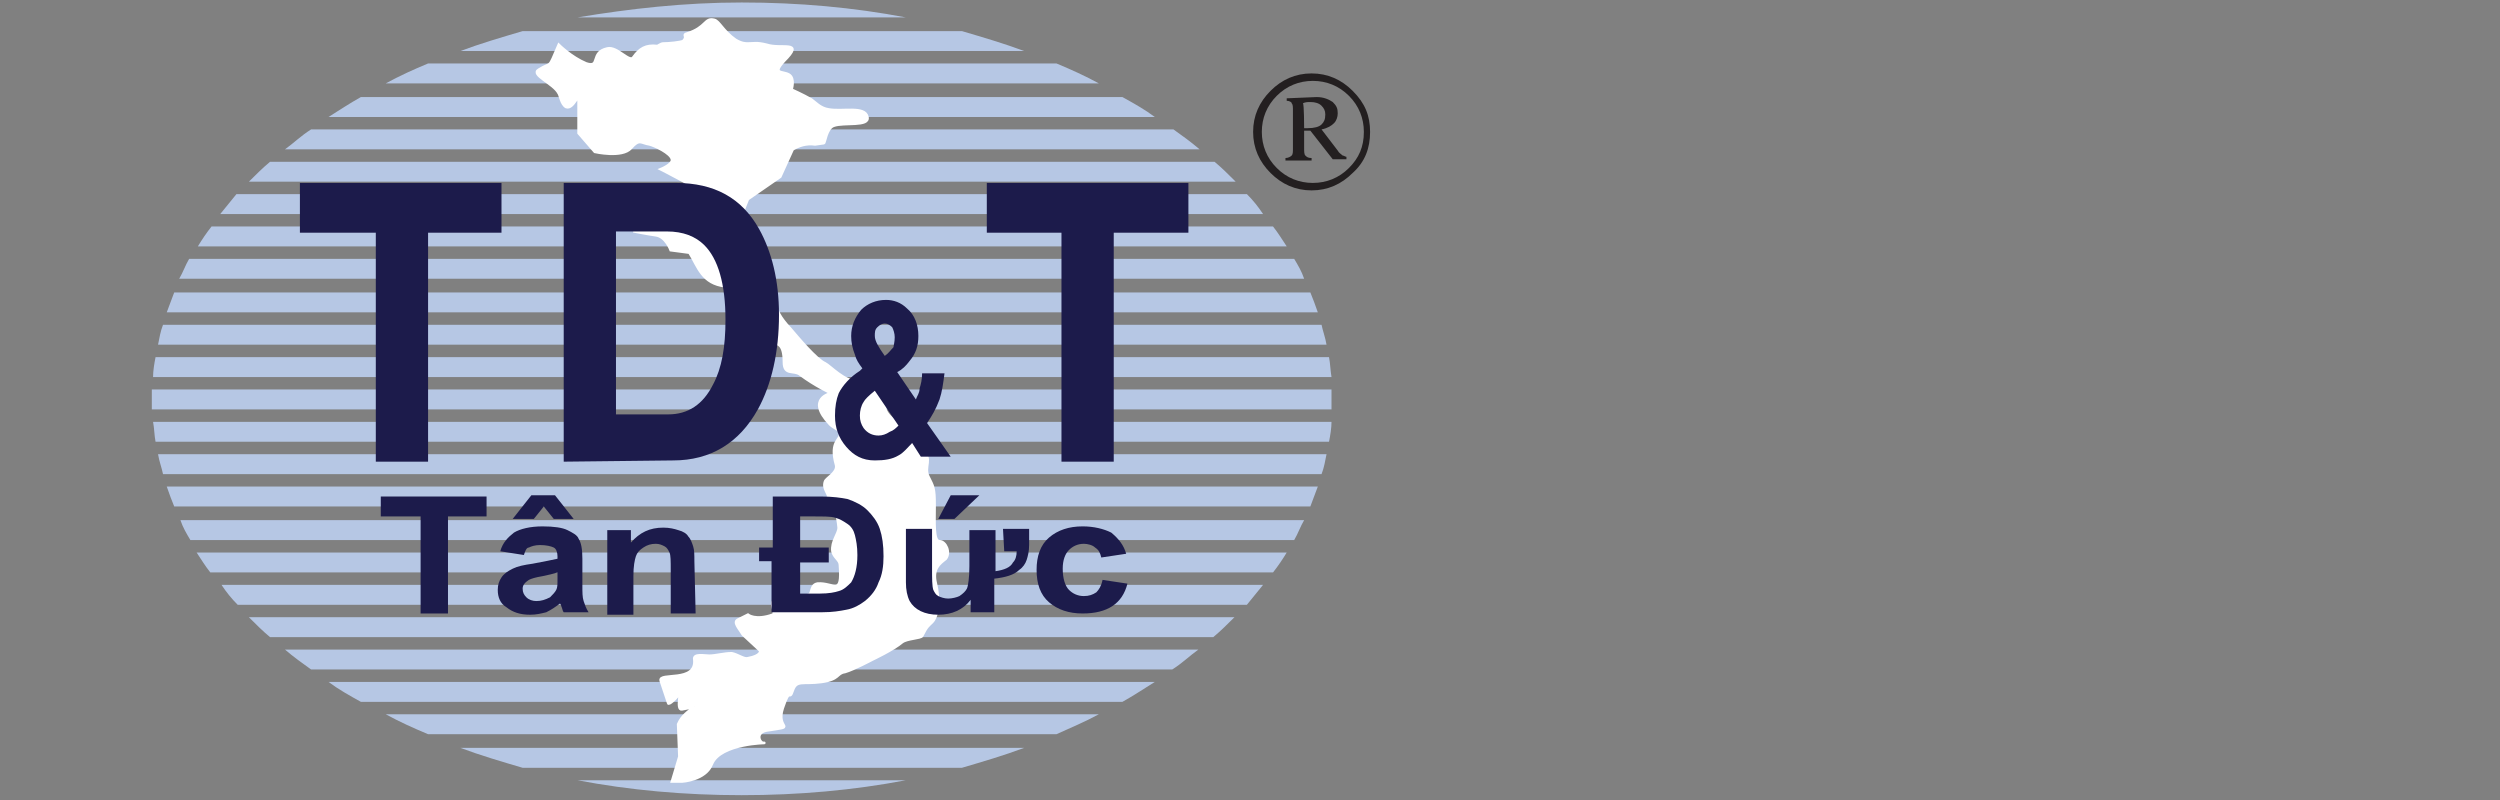
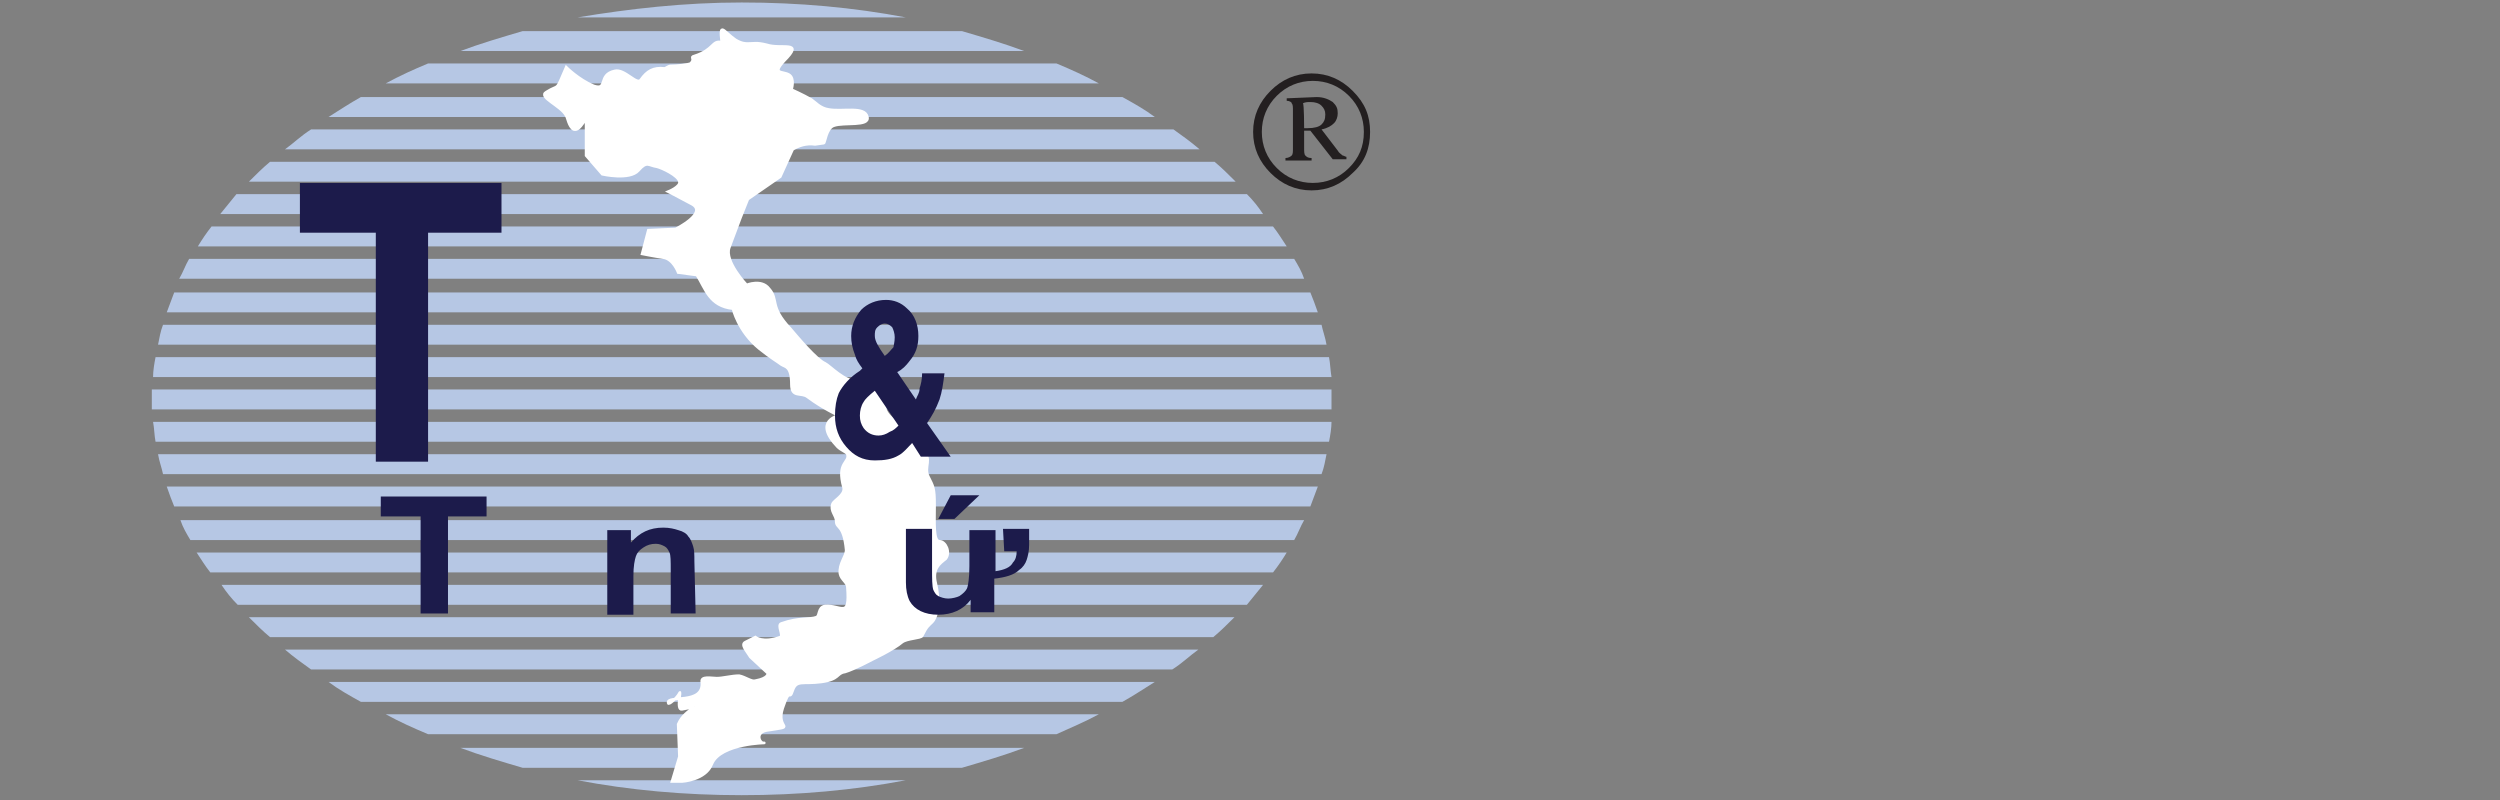
<svg xmlns="http://www.w3.org/2000/svg" version="1.1" id="Layer_1" x="0px" y="0px" viewBox="0 0 200.9 64.3" style="enable-background:new 0 0 200.9 64.3;" xml:space="preserve">
  <rect x="0" y="0" width="200.9" height="64.3" fill="#808080" stroke="none" />
  <style type="text/css">
	.st0{fill-rule:evenodd;clip-rule:evenodd;fill:#B6C7E4;}
	.st1{fill-rule:evenodd;clip-rule:evenodd;fill:#231F20;}
	.st2{fill-rule:evenodd;clip-rule:evenodd;fill:#FFFFFF;stroke:#FFFFFF;stroke-width:0.216;stroke-miterlimit:2.613;}
	.st3{fill:#1C1B4B;}
</style>
  <g>
    <path class="st0" d="M59.6,0.2c4.6,0,9,0.4,13.2,1.2H46.4C50.6,0.7,55,0.2,59.6,0.2L59.6,0.2z M77.3,2.5c1.7,0.5,3.4,1,5,1.6H37   c1.6-0.6,3.3-1.1,5-1.6L77.3,2.5L77.3,2.5z M84.9,5.1c1.2,0.5,2.3,1,3.4,1.6H31c1.1-0.6,2.2-1.1,3.4-1.6H84.9L84.9,5.1z M90.2,7.8   c0.9,0.5,1.8,1,2.6,1.6H26.4c0.8-0.5,1.7-1.1,2.6-1.6L90.2,7.8L90.2,7.8z M94.3,10.4c0.7,0.5,1.4,1,2.1,1.6H22.9   c0.7-0.5,1.3-1.1,2.1-1.6H94.3L94.3,10.4z M97.6,13c0.6,0.5,1.1,1,1.7,1.6H20c0.5-0.5,1.1-1.1,1.7-1.6H97.6L97.6,13z M100.2,15.6   c0.5,0.5,0.9,1,1.3,1.6H17.7c0.4-0.5,0.9-1.1,1.3-1.6H100.2L100.2,15.6z M102.3,18.2c0.4,0.5,0.7,1,1.1,1.6H15.9   c0.3-0.5,0.7-1.1,1.1-1.6H102.3L102.3,18.2z M104,20.8c0.3,0.5,0.6,1,0.8,1.6H14.4c0.3-0.5,0.5-1.1,0.8-1.6H104L104,20.8z    M105.3,23.5c0.2,0.5,0.4,1,0.6,1.6H13.4c0.2-0.5,0.4-1.1,0.6-1.6H105.3L105.3,23.5z M106.2,26.1c0.1,0.5,0.3,1,0.4,1.6H12.7   c0.1-0.5,0.2-1.1,0.4-1.6H106.2L106.2,26.1z M106.8,28.7c0.1,0.5,0.1,1,0.2,1.6H12.3c0-0.5,0.1-1.1,0.2-1.6H106.8L106.8,28.7z    M107,31.3c0,0.3,0,0.5,0,0.8c0,0.3,0,0.5,0,0.8H12.2c0-0.3,0-0.5,0-0.8c0-0.3,0-0.5,0-0.8L107,31.3L107,31.3z M107,33.9   c0,0.5-0.1,1.1-0.2,1.6H12.5c-0.1-0.5-0.1-1.1-0.2-1.6H107L107,33.9z M106.6,36.5c-0.1,0.5-0.2,1.1-0.4,1.6H13.1   c-0.1-0.5-0.3-1-0.4-1.6H106.6L106.6,36.5z M105.9,39.1c-0.2,0.5-0.4,1.1-0.6,1.6H14c-0.2-0.5-0.4-1-0.6-1.6H105.9L105.9,39.1z    M104.8,41.8c-0.3,0.5-0.5,1.1-0.8,1.6H15.3c-0.3-0.5-0.6-1-0.8-1.6H104.8L104.8,41.8z M103.4,44.4c-0.3,0.5-0.7,1.1-1.1,1.6H16.9   c-0.4-0.5-0.7-1-1.1-1.6H103.4L103.4,44.4z M101.5,47c-0.4,0.5-0.9,1.1-1.3,1.6H19.1c-0.5-0.5-0.9-1-1.3-1.6H101.5L101.5,47z    M99.2,49.6c-0.5,0.5-1.1,1.1-1.7,1.6H21.7c-0.6-0.5-1.1-1-1.7-1.6H99.2L99.2,49.6z M96.3,52.2c-0.7,0.5-1.3,1.1-2.1,1.6H25   c-0.7-0.5-1.4-1-2.1-1.6H96.3L96.3,52.2z M92.8,54.8c-0.8,0.5-1.7,1.1-2.6,1.6H29c-0.9-0.5-1.8-1-2.6-1.6H92.8L92.8,54.8z    M88.3,57.4C87.2,58,86,58.5,84.9,59H34.4c-1.2-0.5-2.3-1-3.4-1.6H88.3L88.3,57.4z M82.3,60.1c-1.6,0.6-3.3,1.1-5,1.6H42   c-1.7-0.5-3.4-1-5-1.6H82.3L82.3,60.1z M72.8,62.7c-4.2,0.8-8.6,1.2-13.2,1.2s-9-0.4-13.2-1.2H72.8z" />
    <path class="st1" d="M110.1,10.6c0,1.3-0.4,2.4-1.4,3.3c-0.9,0.9-2,1.4-3.3,1.4c-1.3,0-2.4-0.5-3.3-1.4c-0.9-0.9-1.4-2-1.4-3.3   c0-1.3,0.5-2.4,1.4-3.3c0.9-0.9,2-1.4,3.3-1.4c1.3,0,2.4,0.5,3.3,1.4C109.7,8.3,110.1,9.3,110.1,10.6L110.1,10.6z M109.6,10.6   c0-1.1-0.4-2.1-1.2-2.9c-0.8-0.8-1.8-1.2-2.9-1.2c-1.1,0-2.1,0.4-2.9,1.2c-0.8,0.8-1.2,1.8-1.2,2.9c0,1.1,0.4,2.1,1.2,2.9   c0.8,0.8,1.8,1.2,2.9,1.2c1.1,0,2.1-0.4,2.9-1.2C109.2,12.7,109.6,11.8,109.6,10.6L109.6,10.6z M103.4,7.9v0.2   c0.2,0,0.4,0.1,0.4,0.2c0.1,0.1,0.1,0.3,0.1,0.6v3c0,0.3,0,0.5-0.1,0.6c-0.1,0.1-0.3,0.2-0.5,0.2v0.2h2.1v-0.2   c-0.3,0-0.4-0.1-0.5-0.2c-0.1-0.1-0.1-0.3-0.1-0.7v-1.3h0.5l1.8,2.3h1.1v-0.2c-0.1,0-0.2-0.1-0.3-0.1c-0.1-0.1-0.3-0.2-0.4-0.4   l-1.3-1.7c0.5-0.1,0.8-0.3,1-0.5c0.2-0.2,0.3-0.5,0.3-0.8c0-0.4-0.1-0.6-0.4-0.9c-0.3-0.2-0.7-0.4-1.3-0.4L103.4,7.9L103.4,7.9z    M104.8,10.3c0.2,0,0.3,0,0.3,0c0.5,0,0.9-0.1,1.1-0.3c0.2-0.2,0.3-0.4,0.3-0.8c0-0.3-0.1-0.5-0.3-0.7c-0.2-0.2-0.5-0.3-0.9-0.3   c-0.2,0-0.4,0-0.6,0.1C104.8,8.3,104.8,10.3,104.8,10.3z" />
-     <path class="st2" d="M59.1,3.2c0.5,0.3,0.8,0.3,1,0.3c0.5,0,0.7-0.1,1.5,0.1C62.8,4,64.7,3.2,63,4.9C62,6,62.9,5.7,63.4,6   c0.5,0.3,0.2,1.2,0.2,1.2s0.9,0.4,1.6,0.8c0.3,0.2,0.7,0.7,1.4,0.8c1.1,0.2,2.9-0.3,3.1,0.6c0.2,0.8-1.9,0.4-2.7,0.7   c-0.6,0.2-0.7,1.4-0.8,1.4l-0.7,0.1c-0.7-0.1-1.3,0.1-1.8,0.4l-1,2.2L60.1,16l-0.6,1.5l-0.9,2.4c-0.4,1.1,1.4,3,1.4,3   s1.2-0.5,1.8,0.3c0.8,0.9,0,1.4,1.7,3.2c0.6,0.7,2.1,2.5,2.8,2.8c0.4,0.2,1.6,1.5,2.5,1.4c0.9-0.1,1.7,0.6,1.7,0.6l0.6,1.5   c0,0,0,0.5,0.8,1.1c0.7,0.6,1.1,0,1.3,0.7c0.2,0.7,0,1.3,0.9,1.8c0.9,0.5,0.1,1.2,0.5,2c0.4,0.8,0.5,0.9,0.5,2.3   c0,1.4-0.1,2.9,0.4,2.9c0.5,0,0.9,0.9,0.5,1.4c-0.5,0.4-1.1,0.8-0.8,2c0.3,1.2,0.2,2.6-0.3,3.1c-0.3,0.3-0.4,0.3-0.8,1.1   c-0.1,0.2-1.2,0.2-1.6,0.5c-0.7,0.6-2.4,1.4-2.4,1.4s-1.5,0.8-2.2,1c-0.7,0.1-0.4,0.6-1.9,0.8c-1.5,0.2-2-0.2-2.3,0.7   c-0.3,0.9-0.2-0.4-0.8,1.4c-0.6,1.8,1.3,1.4-1.3,1.8c-1,0.2-0.5,1.1-0.2,1c0.3,0-3.5,0-4.2,1.7c-0.5,1.3-2.4,1.4-2.4,1.4h-0.8   l0.6-2l-0.1-2.6c0.3-0.7,0.8-1,1.3-1.4L54.8,57c-0.5,0.1,0-1.7-0.2-1.3c-0.2,0.4-0.9,1-0.9,0.8l-0.6-1.8c-0.2-0.7,2.9,0.2,2.7-1.7   c-0.1-0.5,0.8-0.3,1.2-0.3c0.5,0,1.2-0.2,1.8-0.2c0.5,0.1,1,0.5,1.3,0.4c1.1-0.2,1-0.6,1-0.6l-1.4-1.3c-0.3-0.5-0.8-1-0.4-1.2   l0.8-0.4c0,0,0.6,0.5,2,0c0.3-0.1-0.3-1,0.1-1.1c1.4-0.5,2.3-0.3,2.8-0.5c0.3-0.1,0.1-0.8,0.7-0.9c1.3-0.1,2,1.1,1.8-1.5   c0-0.4-0.5-0.6-0.6-1.1c-0.1-0.8,0.5-1.4,0.5-1.9c-0.2-2.1-0.8-1.7-0.8-2.3c0-0.5-0.5-0.8-0.3-1.4c0.1-0.3,1-0.7,0.9-1.3   c-0.6-2.1,0.5-2,0.3-2.7c-0.1-0.2-0.5-0.3-0.8-0.6c-2-2.1,0.1-2.5,0.1-2.5s-1.3-0.6-2.5-1.5c-0.5-0.4-1.3,0.1-1.3-1   c0-1.5-0.5-1.4-0.8-1.6c-0.4-0.3-0.8-0.5-1.8-1.3c-1.7-1.4-2.1-3.2-2.1-3.2c-1.9-0.2-2.2-1.6-2.9-2.7l-1.5-0.2c0,0-0.4-1.1-1.2-1.2   c-0.7-0.1-1.7-0.3-1.7-0.3l0.5-1.9l2.2-0.1c0,0,2.6-1.3,1.3-2c-1.3-0.7-1.9-1-1.9-1s1-0.4,0.9-0.8c-0.1-0.5-1.4-1.1-1.8-1.2   c-0.7-0.1-0.8-0.5-1.5,0.3c-0.7,0.8-2.9,0.3-2.9,0.3l-1.3-1.5l0-2.6c0-0.8-0.4,0.7-1,0.5c-0.4-0.2-0.5-1-0.6-1.1   c-0.4-0.8-2.3-1.5-1.6-1.9c1.1-0.7,0.7,0.1,1.6-2c0,0,1,1,2.2,1.5c1.2,0.4,0.3-0.9,1.7-1.2c0.8-0.2,1.8,1.2,2.1,0.7   c0.5-0.7,1-1,1.9-0.9c0.1,0,0.3-0.2,0.5-0.2c0.5,0,1.4-0.1,1.6-0.2c0.4-0.4-0.1-0.5,0.3-0.6c1.6-0.5,1.4-1.3,2.2-1.1   C57.8,1.7,58.1,2.5,59.1,3.2z" />
+     <path class="st2" d="M59.1,3.2c0.5,0.3,0.8,0.3,1,0.3c0.5,0,0.7-0.1,1.5,0.1C62.8,4,64.7,3.2,63,4.9C62,6,62.9,5.7,63.4,6   c0.5,0.3,0.2,1.2,0.2,1.2s0.9,0.4,1.6,0.8c0.3,0.2,0.7,0.7,1.4,0.8c1.1,0.2,2.9-0.3,3.1,0.6c0.2,0.8-1.9,0.4-2.7,0.7   c-0.6,0.2-0.7,1.4-0.8,1.4l-0.7,0.1c-0.7-0.1-1.3,0.1-1.8,0.4l-1,2.2L60.1,16l-0.6,1.5l-0.9,2.4c-0.4,1.1,1.4,3,1.4,3   s1.2-0.5,1.8,0.3c0.8,0.9,0,1.4,1.7,3.2c0.6,0.7,2.1,2.5,2.8,2.8c0.4,0.2,1.6,1.5,2.5,1.4c0.9-0.1,1.7,0.6,1.7,0.6l0.6,1.5   c0,0,0,0.5,0.8,1.1c0.7,0.6,1.1,0,1.3,0.7c0.2,0.7,0,1.3,0.9,1.8c0.9,0.5,0.1,1.2,0.5,2c0.4,0.8,0.5,0.9,0.5,2.3   c0,1.4-0.1,2.9,0.4,2.9c0.5,0,0.9,0.9,0.5,1.4c-0.5,0.4-1.1,0.8-0.8,2c0.3,1.2,0.2,2.6-0.3,3.1c-0.3,0.3-0.4,0.3-0.8,1.1   c-0.1,0.2-1.2,0.2-1.6,0.5c-0.7,0.6-2.4,1.4-2.4,1.4s-1.5,0.8-2.2,1c-0.7,0.1-0.4,0.6-1.9,0.8c-1.5,0.2-2-0.2-2.3,0.7   c-0.3,0.9-0.2-0.4-0.8,1.4c-0.6,1.8,1.3,1.4-1.3,1.8c-1,0.2-0.5,1.1-0.2,1c0.3,0-3.5,0-4.2,1.7c-0.5,1.3-2.4,1.4-2.4,1.4h-0.8   l0.6-2l-0.1-2.6c0.3-0.7,0.8-1,1.3-1.4L54.8,57c-0.5,0.1,0-1.7-0.2-1.3c-0.2,0.4-0.9,1-0.9,0.8c-0.2-0.7,2.9,0.2,2.7-1.7   c-0.1-0.5,0.8-0.3,1.2-0.3c0.5,0,1.2-0.2,1.8-0.2c0.5,0.1,1,0.5,1.3,0.4c1.1-0.2,1-0.6,1-0.6l-1.4-1.3c-0.3-0.5-0.8-1-0.4-1.2   l0.8-0.4c0,0,0.6,0.5,2,0c0.3-0.1-0.3-1,0.1-1.1c1.4-0.5,2.3-0.3,2.8-0.5c0.3-0.1,0.1-0.8,0.7-0.9c1.3-0.1,2,1.1,1.8-1.5   c0-0.4-0.5-0.6-0.6-1.1c-0.1-0.8,0.5-1.4,0.5-1.9c-0.2-2.1-0.8-1.7-0.8-2.3c0-0.5-0.5-0.8-0.3-1.4c0.1-0.3,1-0.7,0.9-1.3   c-0.6-2.1,0.5-2,0.3-2.7c-0.1-0.2-0.5-0.3-0.8-0.6c-2-2.1,0.1-2.5,0.1-2.5s-1.3-0.6-2.5-1.5c-0.5-0.4-1.3,0.1-1.3-1   c0-1.5-0.5-1.4-0.8-1.6c-0.4-0.3-0.8-0.5-1.8-1.3c-1.7-1.4-2.1-3.2-2.1-3.2c-1.9-0.2-2.2-1.6-2.9-2.7l-1.5-0.2c0,0-0.4-1.1-1.2-1.2   c-0.7-0.1-1.7-0.3-1.7-0.3l0.5-1.9l2.2-0.1c0,0,2.6-1.3,1.3-2c-1.3-0.7-1.9-1-1.9-1s1-0.4,0.9-0.8c-0.1-0.5-1.4-1.1-1.8-1.2   c-0.7-0.1-0.8-0.5-1.5,0.3c-0.7,0.8-2.9,0.3-2.9,0.3l-1.3-1.5l0-2.6c0-0.8-0.4,0.7-1,0.5c-0.4-0.2-0.5-1-0.6-1.1   c-0.4-0.8-2.3-1.5-1.6-1.9c1.1-0.7,0.7,0.1,1.6-2c0,0,1,1,2.2,1.5c1.2,0.4,0.3-0.9,1.7-1.2c0.8-0.2,1.8,1.2,2.1,0.7   c0.5-0.7,1-1,1.9-0.9c0.1,0,0.3-0.2,0.5-0.2c0.5,0,1.4-0.1,1.6-0.2c0.4-0.4-0.1-0.5,0.3-0.6c1.6-0.5,1.4-1.3,2.2-1.1   C57.8,1.7,58.1,2.5,59.1,3.2z" />
    <g>
      <path class="st3" d="M71.9,27.1c0-0.3-0.1-0.6-0.2-0.8c-0.2-0.2-0.4-0.3-0.6-0.3c-0.2,0-0.4,0.1-0.6,0.3c-0.2,0.2-0.2,0.4-0.2,0.7    c0,0.4,0.3,0.9,0.8,1.6c0.3-0.2,0.5-0.5,0.7-0.7C71.8,27.8,71.9,27.5,71.9,27.1L71.9,27.1z M74.5,34l1.9,2.7H74l-0.7-1.1    c-0.4,0.4-0.7,0.8-1.1,1c-0.5,0.3-1.1,0.4-1.9,0.4c-1,0-1.7-0.4-2.3-1.1c-0.6-0.7-0.9-1.5-0.9-2.5c0-0.7,0.1-1.3,0.3-1.8    c0.3-0.6,0.9-1.3,1.7-1.8l0.2-0.2c-0.3-0.4-0.5-0.7-0.6-1.1c-0.2-0.5-0.3-1-0.3-1.5c0-0.8,0.3-1.5,0.8-2.1c0.5-0.5,1.2-0.8,2-0.8    c0.6,0,1.2,0.2,1.7,0.7c0.6,0.5,0.9,1.3,0.9,2.2c0,0.8-0.2,1.4-0.7,2c-0.3,0.4-0.6,0.7-1,0.9l1.5,2.2c0.1-0.3,0.3-0.5,0.3-0.9    c0.1-0.3,0.2-0.7,0.2-1.2h1.8c-0.1,0.8-0.2,1.5-0.4,2.1C75.2,32.9,74.9,33.4,74.5,34L74.5,34z M72.2,34.2l-1.9-2.8    c-0.5,0.4-0.8,0.7-0.9,0.9c-0.2,0.3-0.3,0.7-0.3,1.1c0,0.4,0.1,0.7,0.3,1c0.3,0.4,0.7,0.6,1.2,0.6c0.3,0,0.6-0.1,0.9-0.3    C71.8,34.6,72,34.4,72.2,34.2z" />
-       <path class="st3" d="M45.3,37.1V14.7h9c3.1,0,5.3,1.2,6.7,3.7c1,1.8,1.6,4.1,1.6,6.9c0,3-0.6,5.6-1.7,7.6    c-1.5,2.7-3.8,4.1-6.8,4.1L45.3,37.1L45.3,37.1z M49.5,18.6v14.7h4.2c1.6,0,2.8-0.8,3.6-2.4c0.7-1.3,1-3,1-5.2    c0-2.9-0.6-4.9-1.7-6c-0.7-0.7-1.7-1.1-3-1.1H49.5z" />
      <polygon class="st3" points="34.4,18.7 34.4,37.1 30.2,37.1 30.2,18.7 24.1,18.7 24.1,14.7 40.3,14.7 40.3,18.7   " />
-       <polygon class="st3" points="89.5,18.7 89.5,37.1 85.3,37.1 85.3,18.7 79.3,18.7 79.3,14.7 95.5,14.7 95.5,18.7   " />
      <polygon class="st3" points="33.8,49.3 33.8,41.5 30.6,41.5 30.6,39.9 39.1,39.9 39.1,41.5 36,41.5 36,49.3   " />
-       <path class="st3" d="M42.1,44.6l-1.9-0.3c0.2-0.7,0.6-1.1,1.1-1.5c0.5-0.3,1.3-0.5,2.3-0.5c0.9,0,1.6,0.1,2,0.3    c0.4,0.2,0.8,0.4,0.9,0.7c0.2,0.3,0.3,0.8,0.3,1.6l0,2.1c0,0.6,0,1,0.1,1.3c0.1,0.3,0.2,0.6,0.4,0.9h-2c-0.1-0.1-0.1-0.3-0.2-0.5    c0-0.1-0.1-0.2-0.1-0.2c-0.4,0.3-0.7,0.5-1.1,0.7c-0.4,0.1-0.8,0.2-1.3,0.2c-0.8,0-1.4-0.2-1.9-0.6C40.2,48.5,40,48,40,47.4    c0-0.4,0.1-0.7,0.3-1c0.2-0.3,0.5-0.5,0.9-0.7c0.4-0.2,0.9-0.3,1.6-0.4c1-0.2,1.6-0.3,2-0.4v-0.2c0-0.3-0.1-0.6-0.3-0.7    c-0.2-0.1-0.6-0.2-1.1-0.2c-0.4,0-0.7,0.1-0.9,0.2C42.3,44,42.2,44.3,42.1,44.6L42.1,44.6z M44.8,46c-0.3,0.1-0.7,0.2-1.2,0.3    c-0.6,0.1-0.9,0.2-1.1,0.3C42.2,46.8,42,47,42,47.3s0.1,0.5,0.3,0.7c0.2,0.2,0.5,0.3,0.8,0.3c0.4,0,0.7-0.1,1.1-0.3    c0.2-0.2,0.4-0.4,0.5-0.6c0.1-0.2,0.1-0.4,0.1-0.9V46L44.8,46z M41.2,41.7l1.5-1.9h1.9l1.5,1.9h-1.6l-0.8-1l-0.8,1H41.2z" />
      <path class="st3" d="M55.9,49.3h-2v-3.5c0-0.7,0-1.2-0.1-1.4c-0.1-0.2-0.2-0.4-0.4-0.5c-0.2-0.1-0.4-0.2-0.7-0.2    c-0.4,0-0.7,0.1-1,0.3c-0.3,0.2-0.5,0.4-0.6,0.7c-0.1,0.3-0.2,0.8-0.2,1.6v3.1h-2.1v-6.8h1.9v1c0.7-0.8,1.5-1.2,2.6-1.2    c0.5,0,0.9,0.1,1.2,0.2c0.4,0.1,0.7,0.3,0.8,0.5c0.2,0.2,0.3,0.5,0.4,0.8c0.1,0.3,0.1,0.7,0.1,1.2L55.9,49.3L55.9,49.3z" />
      <path class="st3" d="M80.6,42.5h2.1v1.3c0,0.5-0.1,0.9-0.2,1.2c-0.1,0.3-0.3,0.6-0.6,0.8c-0.4,0.4-1.1,0.6-2,0.7v2.7H78v-1    c-0.6,0.8-1.5,1.2-2.6,1.2c-1.1,0-1.9-0.4-2.3-1.1c-0.2-0.4-0.3-0.9-0.3-1.5v-4.3h2.1v3.1c0,0.9,0,1.5,0.1,1.8    c0.1,0.2,0.2,0.4,0.4,0.5c0.2,0.1,0.5,0.2,0.8,0.2c0.3,0,0.7-0.1,0.9-0.2c0.3-0.2,0.5-0.4,0.6-0.6c0.1-0.2,0.2-0.9,0.2-1.8v-2.9    h2.1v3.3c0.7-0.1,1.2-0.3,1.4-0.7c0.2-0.2,0.3-0.5,0.3-0.9h-1L80.6,42.5L80.6,42.5z M75.4,41.7l1-1.9h2.3l-2,1.9H75.4z" />
-       <path class="st3" d="M62.1,39.9h3.9c0.9,0,1.6,0.1,2.1,0.2c0.6,0.2,1.2,0.5,1.6,0.9c0.4,0.4,0.8,0.9,1,1.5    c0.2,0.6,0.3,1.3,0.3,2.2c0,0.8-0.1,1.5-0.4,2.1c-0.2,0.6-0.6,1.1-1.1,1.5c-0.4,0.3-0.9,0.6-1.5,0.7c-0.5,0.1-1.1,0.2-1.9,0.2    h-4.1v-4.1H61V44h1.1L62.1,39.9L62.1,39.9z M64.3,41.5V44h2.3v1.2h-2.3v2.5h1.6c0.7,0,1.2-0.1,1.5-0.2c0.4-0.1,0.7-0.4,1-0.7    c0.3-0.5,0.5-1.2,0.5-2.2c0-0.7-0.1-1.2-0.2-1.6c-0.1-0.4-0.3-0.7-0.6-0.9c-0.3-0.2-0.6-0.4-1-0.5c-0.3-0.1-0.9-0.1-1.9-0.1    C65.3,41.5,64.3,41.5,64.3,41.5z" />
-       <path class="st3" d="M90.5,44.5l-2,0.3c-0.1-0.4-0.2-0.6-0.5-0.8c-0.2-0.2-0.6-0.3-0.9-0.3c-0.5,0-0.9,0.2-1.2,0.5    s-0.5,0.8-0.5,1.5c0,0.8,0.2,1.4,0.5,1.7c0.3,0.3,0.7,0.5,1.2,0.5c0.4,0,0.7-0.1,1-0.3c0.2-0.2,0.4-0.5,0.5-1l2,0.3    c-0.2,0.8-0.6,1.4-1.2,1.8c-0.6,0.4-1.4,0.6-2.4,0.6c-1.1,0-2-0.3-2.7-0.9c-0.7-0.6-1-1.5-1-2.6c0-1.1,0.3-2,1-2.6    c0.7-0.6,1.6-0.9,2.7-0.9c0.9,0,1.7,0.2,2.3,0.5C89.9,43.3,90.3,43.8,90.5,44.5z" />
    </g>
  </g>
</svg>